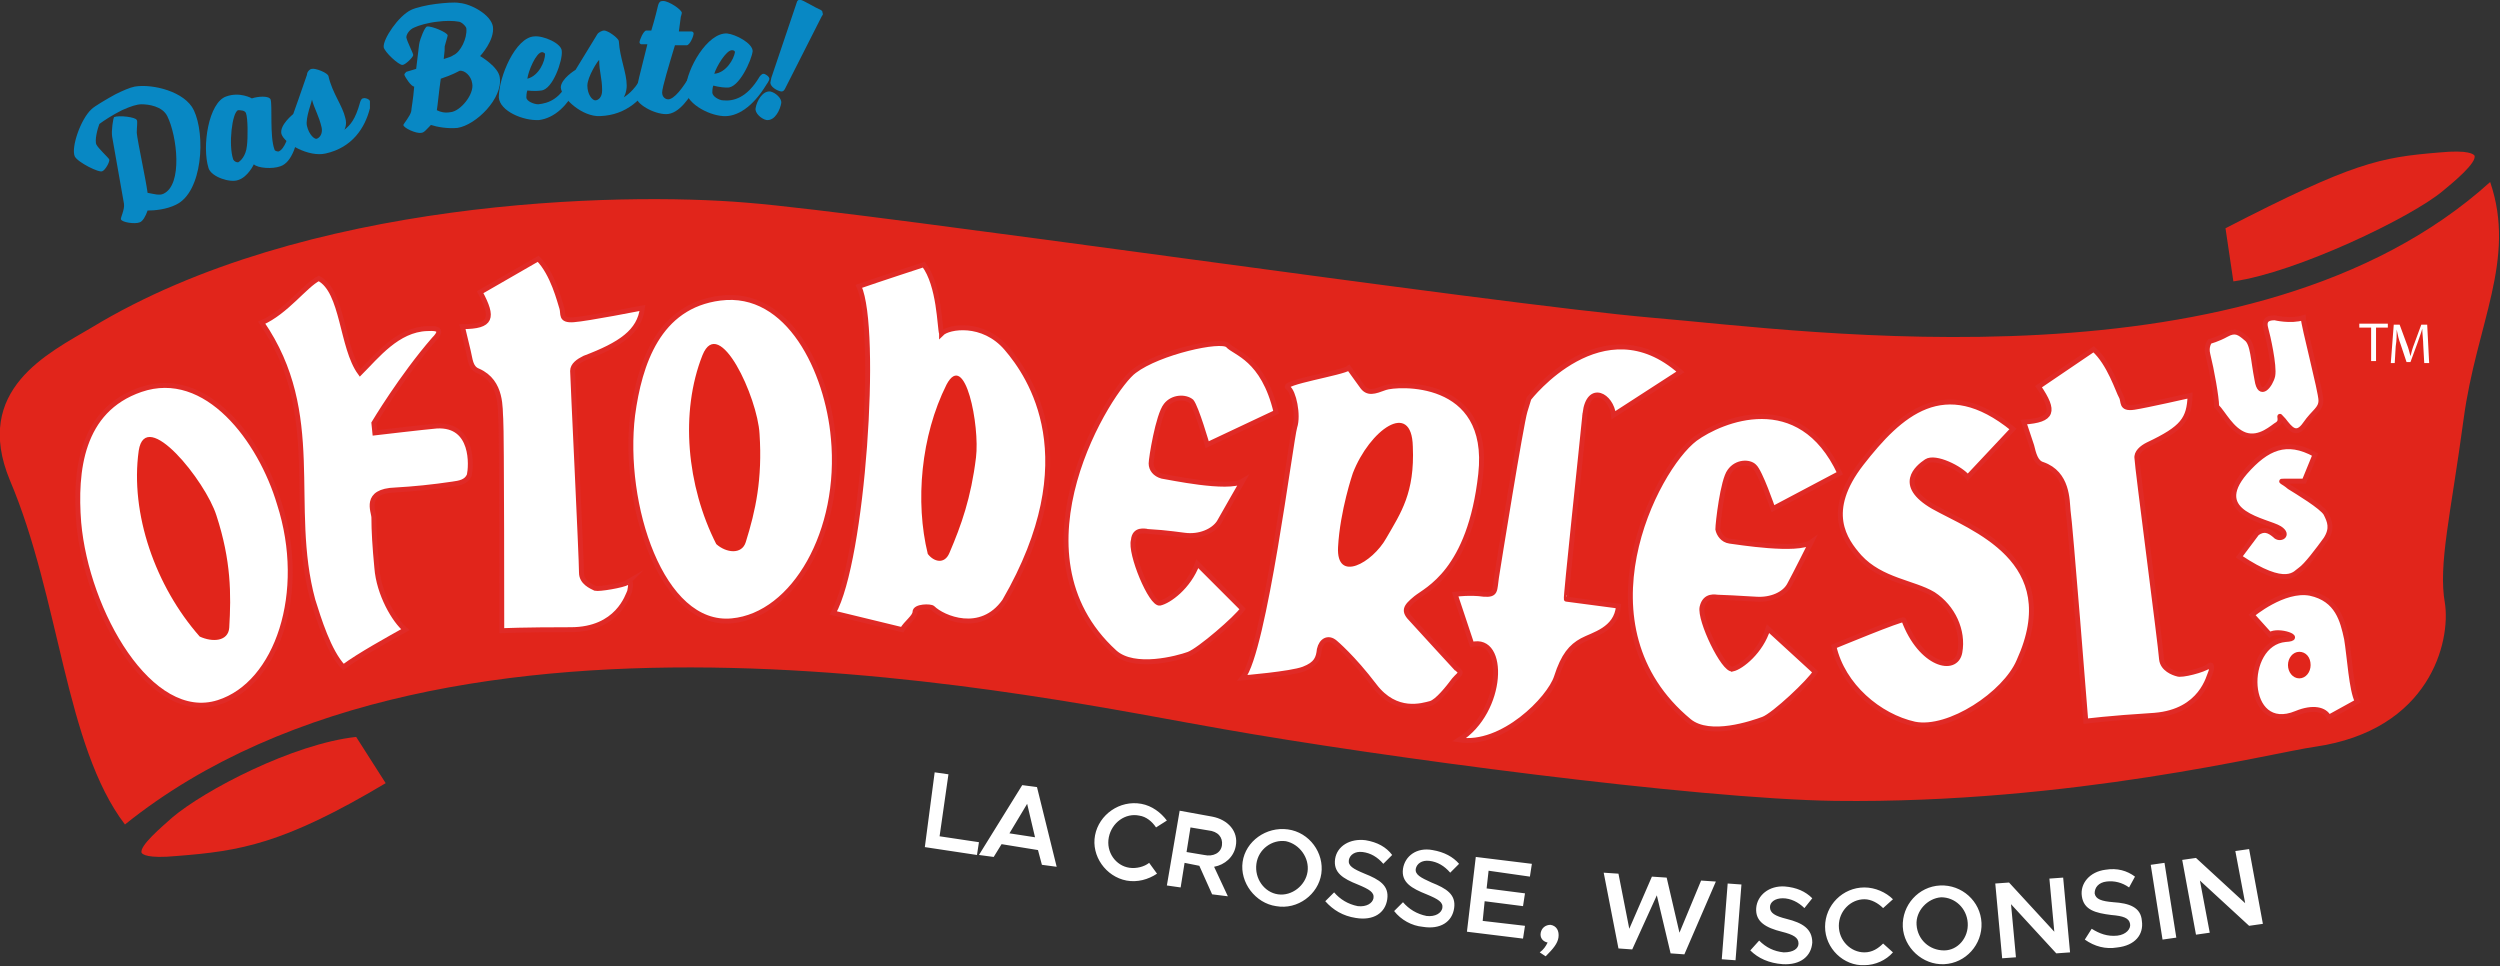
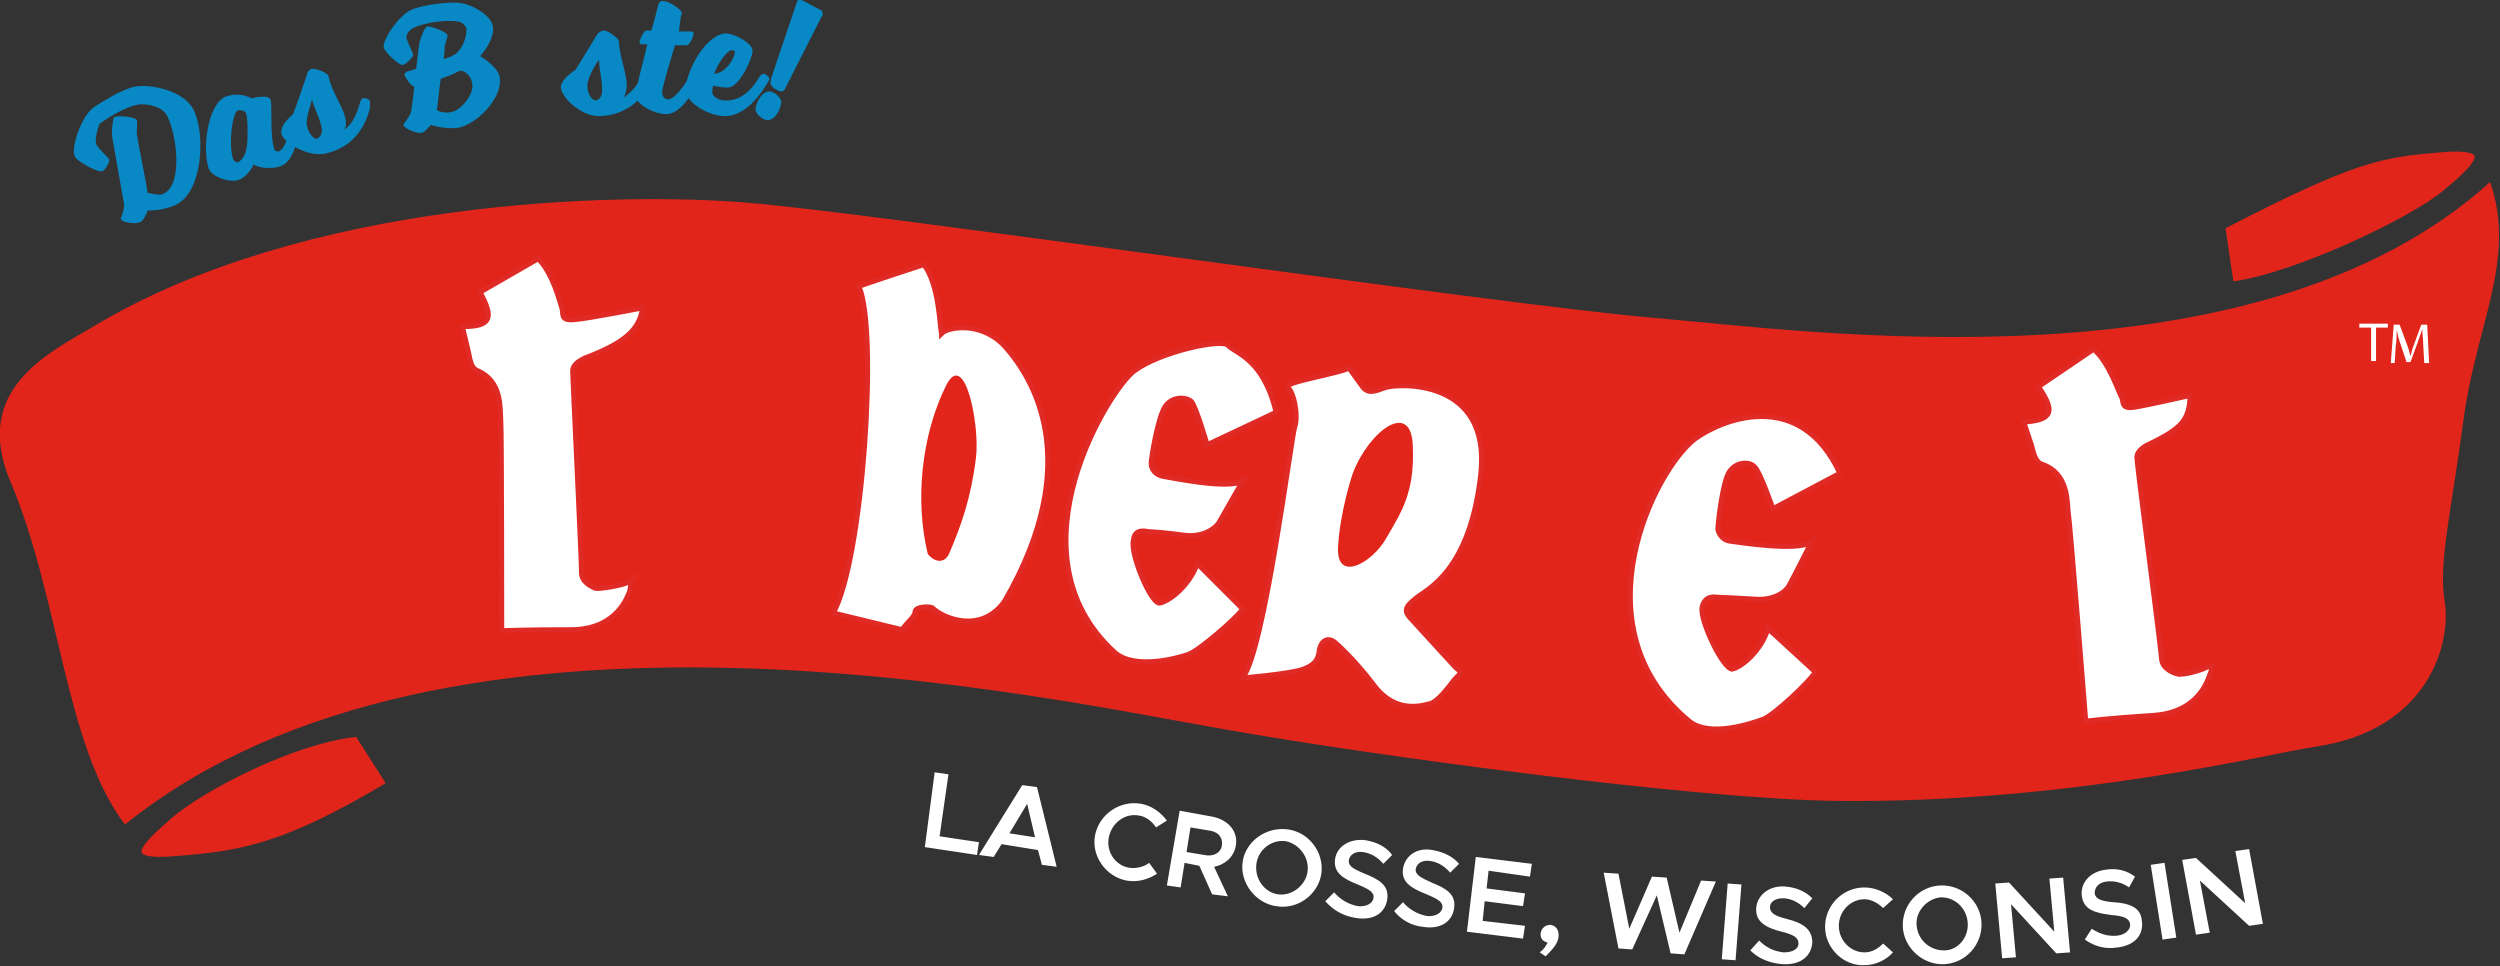
<svg xmlns="http://www.w3.org/2000/svg" viewBox="0 0 254.1 98.2">
  <rect x="0" y="0" width="254.1" height="98.2" fill="#333333" stroke="none" />
  <style>
    .st0{fill:#e1251b}.st3{stroke:#e02a26;stroke-width:.5;stroke-miterlimit:10}.st3,.st5{fill:#fff}.st6{fill:#0888c4}
  </style>
  <path class="st0" d="M9.3 33.3c21.6-13.1 53.6-13.8 66.6-12.7 12.7 1 75.9 10.3 92.1 11.7 15.6 1.3 61.1 7.9 85.1-13.8 2.7 7.9-1.4 14.4-2.7 24.1-1.3 9.7-2.6 14.8-1.9 18.7.6 3.9-1.5 12.9-13.2 14.6-4.3.6-24.7 5.8-48.8 5.5-14.2-.2-46.4-4.5-62.2-7.3-17.5-3-78.6-16.8-111.6 9.7-6.1-8-6.6-23-11.7-35-3.8-9.2 3.9-12.9 8.3-15.5z" />
  <path class="st0" d="M251.5 15.8c-.1-.1-.5-.6-3.6-.3-6 .5-8.7 1-21.7 7.7l.8 5.4c6.4-.9 18.1-6.5 21.3-9.2 1.1-.9 3.5-2.9 3.2-3.6zM36.2 74.9c-6.4.7-15.4 5.4-18.7 8.2-1 .9-3.4 2.9-3.1 3.6.1.1.5.6 3.6.3 6.4-.5 10.8-1.2 21.2-7.4l-3-4.7z" />
-   <path class="st3" d="M14.3 39.6C8.2 41.7 7.6 47.9 8 53.1c.8 9.1 7.3 20.5 14.2 18.3 6-1.9 9.1-11.2 6.2-20.2-1.9-6.4-7.4-13.9-14.1-11.6zM84.7 44.5c-.6-6.7-4.5-15.1-11.5-14.2-6.3.8-8.2 6.7-8.9 11.9-1.1 9 2.9 21.6 10.1 20.9 6.3-.6 11.2-9.1 10.3-18.6zM44.4 43.3c-1.2.1-6.3.7-6.3.7l-.1-1s2.8-4.7 6.1-8.5c1.3-1.3-.3-1.1-.7-1.1-3 .1-5.1 2.8-6.8 4.5-1.9-2.6-1.7-8.3-4.2-9.6-1.4.7-3.3 3.4-5.8 4.5 6.4 9.3 2.6 18.6 5.2 28.2.6 1.9 1.6 5.2 3.1 6.8 1.6-1.2 4.7-2.9 6.3-3.8-1.1-.9-2.7-3.6-2.9-6.3-.2-2.1-.3-3.7-.3-5.1 0-.6-1.1-2.7 2.2-2.8 1.8-.1 3.8-.3 5.8-.6.7-.1 1.4-.2 1.7-.9.2-.9.5-5.2-3.3-5z" />
  <path class="st3" d="M63.8 59.2c-.5.3-2.9.7-3.3.6-.4-.2-1.4-.6-1.4-1.6 0-1.5-.9-19.9-.9-20.5 0-.6.6-1 1.2-1.3 3.7-1.4 5.6-2.7 5.9-5.1 0 0-5.6 1.1-7 1.2-1.4.1-1-.6-1.2-1.2-.2-.6-.9-3.5-2.4-5l-5.9 3.4c1.4 2.6 1.2 3.5-1.8 3.5l.6 2.5c.2.8.2 1.7 1 2 2.5 1.1 2.2 3.9 2.3 4.9.1 1.1.1 21.5.1 21.5s2.2-.1 7-.1 5.8-3.5 6-3.9c.1-.5.2-1.2-.2-.9zM224.5 67.7c-.5.4-2.8 1-3.2.8-.4-.1-1.5-.5-1.6-1.5-.1-1.5-2.5-19.7-2.5-20.4-.1-.6.5-1.1 1.1-1.4 3.6-1.7 4.2-2.6 4.3-5 0 0-4.4 1-5.7 1.2-1.4.2-1-.6-1.3-1.1-.3-.5-1.2-3.4-2.8-4.8l-5.6 3.8c1.7 2.5 1.5 3.4-1.5 3.6l.8 2.4c.2.8.4 1.7 1.1 1.9 2.6.9 2.5 3.7 2.6 4.7.2 1.1 1.8 21.4 1.8 21.4s2.2-.3 7-.6c4.8-.4 5.5-4 5.7-4.4.1-.2.2-1-.2-.6zM95.7 33.9c-.2-.6-.2-4.9-1.8-7 0 0-4.6 1.5-6.6 2.2 2 4.4.4 27.9-2.6 33.2l7 1.7c.4-.7 1.3-1.3 1.3-1.8 0-.6 1.6-.6 1.8-.4 1 1 4.9 2.7 7.3-.7 8.4-14.5 2.6-22.9.2-25.7-2.4-2.8-5.9-2.2-6.6-1.5zM116.6 54c.2 0 2.4.2 3.8.4 1.5.2 2.9-.4 3.5-1.3.5-.9 2.4-4.2 2.4-4.2-1.5.9-7.5-.4-8.2-.5-.7-.2-1.1-.7-1.1-1.3 0-.5.7-4.9 1.5-5.9.7-.9 2-.9 2.6-.4.5.6 1.6 4.4 1.6 4.4l7-3.3c-1.3-5.5-4.2-6-4.9-6.8-.7-.7-7 .7-9.5 2.6-2.4 1.7-13.1 18.5-2 28.6 2 1.8 6.4.6 7.5.2 1.1-.4 4.9-3.7 5.5-4.6l-4.6-4.6c-.9 2.4-2.9 3.8-3.8 4-.9.2-3.1-5.1-2.7-6.4.1-1.2 1.2-.9 1.4-.9zM176.1 68c-.9.2-3.4-5-3.1-6.3.3-1.3 1.4-1 1.6-1 .2 0 2.4.1 3.9.2s2.9-.5 3.4-1.5c.5-.9 2.2-4.3 2.2-4.3-1.4 1-7.5 0-8.3-.1-.7-.1-1.1-.7-1.2-1.2 0-.6.5-5 1.2-5.9.7-1 2-1 2.5-.5.6.5 1.9 4.3 1.9 4.3l6.8-3.6c-4.1-8.8-12.1-5.4-14.7-3.5-4.1 3.1-12.2 19.1-.6 28.7 2.1 1.7 6.4.2 7.5-.2 1.1-.4 4.8-3.9 5.3-4.8l-4.8-4.4c-.7 2.3-2.7 3.9-3.6 4.1zM147.9 67.8s-3.5-3.8-4.4-4.8c-.9-.9-.7-1.3.4-2.2 1.1-.9 5.5-2.7 6.6-12.6 1.1-9.9-8.6-9.2-9.7-8.8-1.1.4-1.8.7-2.4-.2l-1.3-1.8c-.6.5-7 1.5-6.2 2 .6.4 1.1 2.8.7 4-.4 1.3-3.1 22.9-5.3 25.5 0 0 4.9-.4 6.2-.9 1.3-.5 1.5-1.1 1.6-2 .2-.9.9-1.3 1.6-.7 0 0 1.8 1.5 4 4.4 2.2 2.9 4.9 2 5.7 1.8.7-.2 1.8-1.6 2.4-2.4.7-.8.9-.6.1-1.3z" />
-   <path class="st3" d="M161.1 42c.4-3.1 2.7-1.8 2.9.2l6.8-4.4c-7.9-7-15.4 2.7-15.4 2.7l-.4 1.3c-.4 1.3-2.7 15.6-2.9 16.9-.2 1.3 0 1.8-1.3 1.7-1.3-.2-2.9 0-2.9 0l1.7 5.1c3.5-.9 3.3 6.8-1.3 9.7 4.4.7 9.2-4.2 9.9-6.4.7-2.2 1.5-3.1 2.6-3.7 1.1-.6 3.5-1.1 3.7-3.5l-5.3-.7c-.1 0 1.6-15.8 1.9-18.9zM196.5 51.5c-3.8-2.2-1.6-4-.7-4.6.9-.6 3.5.7 4.2 1.6l4.6-4.9c-7-5.7-11.5-1.5-15.4 3.5-3.8 4.9-1.7 7.8-.2 9.5 2.2 2.4 5.5 2.6 7.5 3.8 2 1.3 3.1 3.7 2.7 5.9-.4 2.2-4 1.3-5.7-3.3-.1-.2-7.1 2.7-7.1 2.7.9 4 4.6 7.1 8.2 7.9 3.5.7 9.2-3.1 10.6-6.4 4.7-10.3-4.8-13.5-8.7-15.7zM231.5 43.1c.6-.4-.2-1.3.6-.4.7.9 1.3 1.7 2.2.4.9-1.3 1.6-1.5 1.6-2.4 0-.9-1.8-7.7-1.8-8.4-1.3.4-2.9 0-2.9 0-.9 0-1.1.4-.9 1.1.2.7.9 3.8.7 4.8-.2.9-1.3 2.4-1.6.4-.4-2-.4-3.7-1.1-4.2-.7-.6-1.1-.9-2-.4-.9.5-1.7.7-1.7.7s-.4.5-.2 1.3c.4 1.6.9 4.4.9 5.3.7.7 1.5 2.4 2.9 2.9 1.5.5 2.8-.8 3.3-1.1zM231.2 54.4c-.6-.5-1.1-.7-1.8-.2l-1.8 2.4c4.9 3.3 5.7 1.6 6.2 1.3.6-.4 1.8-2 2.6-3.1.7-1.1.4-1.8 0-2.6-.4-.7-2.9-2.2-3.7-2.7-.7-.6-1.1-.6-.5-.6h2l.9-2.2.2-.5c-2.9-1.6-4.9-.7-7.1 1.8-3.6 4.2 2.2 4.9 3.5 5.7 1.1.7 0 1.3-.5.7zM238.5 64.9c-.4-1.8-.9-4-3.7-4.6-2.7-.5-5.9 2.2-5.9 2.2l1.8 2c.9-.6 3.6.4 1.6.5-4.4.4-4.2 9.7 1.1 7.5 1.7-.7 2.9-.4 3.3.4l2.9-1.6c-.6-1.1-.8-4.6-1.1-6.4z" />
  <path class="st0" d="M14.1 45.8c-.9 6.4 1.7 13.8 6.2 18.9 1.3.6 2.9.5 3-.9.2-3.4.2-6.8-1.3-11.4-1.1-3.5-7.2-11.1-7.9-6.6zM71.4 36.1c-2.3 5.8-1.6 13.3 1.4 19.2 1 .9 2.6 1.1 3-.2 1-3.2 1.7-6.4 1.4-11-.2-3.7-4.1-12.2-5.8-8zM96.2 39.1C93.6 44.3 93 51 94.3 56.3c.6.8 1.7 1.1 2.2-.1 1.2-2.8 2.2-5.6 2.7-9.7.4-3.2-1.1-11-3-7.4zM137.5 48.1s-1.3 3.8-1.5 7.5c-.2 3.7 3.5 1.6 4.9-.9 1.5-2.6 2.9-4.6 2.7-9.3-.1-4.8-4.4-1.7-6.1 2.7z" />
  <path d="M233.7 66.5c-.5 0-.9.5-.9 1.1 0 .6.4 1.1.9 1.1s.9-.5.9-1.1c0-.7-.4-1.1-.9-1.1z" fill="#e1251b" stroke="#e1251b" stroke-width=".5" stroke-miterlimit="10" />
  <path class="st5" d="M241 33.3h-1.2v-.4h2.9v.4h-1.2v3.4h-.5v-3.4zM246.3 35.1c0-.5-.1-1.2-.1-1.7-.1.4-.3.9-.5 1.5l-.7 1.9h-.4L244 35c-.2-.5-.3-1-.4-1.5 0 .5 0 1.1-.1 1.7l-.1 1.7h-.4l.3-3.9h.6l.7 1.9c.2.5.3.9.4 1.3.1-.4.2-.8.4-1.3l.7-1.9h.6l.2 3.9h-.5l-.1-1.8zM99.5 85.6l-.2 1.3-5.3-.8 1-7.6 1.4.2-.9 6.3 4 .6zM105.5 86.4l-3.7-.6-.8 1.3-1.5-.2 4.4-7.1 1.5.2 2 8.1-1.5-.2-.4-1.5zm-.3-1.3l-.8-3.4-1.8 3 2.6.4zM111.3 84.9c.4-2.1 2.5-3.6 4.7-3.2 1.1.2 2 .9 2.6 1.7l-1.1.7c-.4-.6-1-1.1-1.7-1.2-1.4-.3-2.8.7-3.1 2.2-.3 1.5.7 2.9 2.1 3.1.7.1 1.5-.1 2-.5l.8 1.1c-.9.6-2 .9-3.1.7-2.1-.4-3.6-2.5-3.2-4.6zM123.2 90.9l-1.3-2.9-1.5-.3-.4 2.5-1.4-.2 1.3-7.6 3.3.6c1.6.3 2.7 1.5 2.4 3-.2 1.1-1.1 1.9-2.2 2.1l1.4 3-1.6-.2zm-2.6-4.3l1.8.3c.9.2 1.7-.2 1.8-1 .1-.8-.4-1.4-1.4-1.5l-1.8-.3-.4 2.5zM126.3 87.6c.3-2.1 2.4-3.6 4.6-3.3 2.2.3 3.7 2.4 3.4 4.5-.3 2.1-2.4 3.7-4.6 3.3-2.1-.3-3.7-2.4-3.4-4.5zm6.6 1c.2-1.4-.8-2.8-2.2-3.1-1.4-.2-2.8.8-3 2.3-.2 1.5.8 2.9 2.2 3.1 1.4.2 2.8-.9 3-2.3zM134.7 91.6l.9-.9c.6.7 1.4 1.2 2.4 1.4.9.1 1.5-.3 1.6-.8.1-.6-.4-.9-1.6-1.4-1.5-.6-2.5-1.2-2.3-2.6.2-1.3 1.5-2.1 3.1-1.9 1.2.2 2.1.7 2.7 1.5l-.9.9c-.6-.7-1.3-1.1-2.1-1.2-.8-.1-1.3.3-1.4.8-.1.6.4.9 1.6 1.4 1.5.6 2.5 1.2 2.3 2.6-.2 1.4-1.4 2.2-3.2 1.9-1.3-.2-2.3-.8-3.1-1.7zM141.7 92.6l.9-.9c.6.7 1.4 1.2 2.4 1.4.9.1 1.5-.3 1.6-.8.1-.6-.4-.9-1.6-1.4-1.5-.6-2.6-1.2-2.4-2.6.2-1.3 1.4-2.2 3-1.9 1.2.2 2.1.7 2.7 1.4l-.9.9c-.6-.7-1.3-1.1-2.1-1.2-.8-.1-1.3.3-1.4.8-.1.6.5.9 1.6 1.4 1.5.6 2.5 1.2 2.3 2.6-.2 1.4-1.4 2.2-3.2 1.9-1.1-.1-2.2-.7-2.9-1.6zM151.3 88.5l-.2 1.8 3.9.5-.2 1.3-3.9-.5-.2 2 4.3.5-.2 1.3-5.7-.7.9-7.6 5.7.7-.2 1.3-4.2-.6zM156.5 96.8c.4-.3.6-.6.8-1-.5-.1-.8-.5-.7-1 .1-.5.5-.8 1-.8.6.1.9.6.8 1.3-.1.6-.5 1.1-1.3 1.9l-.6-.4zM163 88.7l1.5.1 1.1 5.6 2.3-5.3 1.5.1 1.3 5.6 2.2-5.3 1.5.1-3.2 7.4-1.4-.1-1.4-5.9-2.5 5.5-1.4-.1-1.5-7.7zM175.6 89.8l1.4.1-.6 7.7-1.4-.1.6-7.7zM177.9 96.6l.9-1c.7.7 1.5 1.1 2.5 1.2 1 0 1.5-.4 1.5-.9 0-.6-.5-.9-1.7-1.2-1.6-.4-2.7-1-2.6-2.4.1-1.3 1.3-2.3 2.9-2.2 1.2.1 2.1.5 2.8 1.2l-.8 1c-.6-.6-1.4-1-2.2-1-.8 0-1.3.4-1.3.9 0 .6.5.9 1.7 1.2 1.6.4 2.6 1 2.6 2.4-.1 1.4-1.2 2.3-3 2.2-1.4-.1-2.5-.6-3.3-1.4zM185.5 94.2c0-2.2 1.8-4 4-4 1.1 0 2.2.5 2.9 1.2l-1 .9c-.5-.5-1.2-.9-1.9-.9-1.4 0-2.6 1.2-2.6 2.7 0 1.5 1.2 2.7 2.6 2.7.8 0 1.4-.4 1.9-.9l1 .9c-.7.8-1.8 1.3-2.9 1.3-2.1.1-4-1.7-4-3.9zM193.4 94.2c-.1-2.2 1.6-4.1 3.8-4.2 2.2-.1 4.1 1.6 4.2 3.8.1 2.2-1.6 4.1-3.8 4.2-2.2.1-4.1-1.7-4.2-3.8zm6.6-.4c-.1-1.5-1.3-2.6-2.7-2.6-1.4.1-2.6 1.4-2.5 2.8.1 1.5 1.3 2.6 2.8 2.6 1.4 0 2.5-1.3 2.4-2.8zM202.8 89.8l1.4-.1 4.6 5-.5-5.4 1.4-.1.7 7.6-1.4.1-4.6-5 .5 5.4-1.4.1-.7-7.6zM211.9 95.5l.7-1.1c.8.5 1.6.8 2.6.7.9-.1 1.4-.7 1.3-1.2-.1-.6-.7-.8-1.9-.9-1.6-.2-2.8-.5-3-1.9-.2-1.3.8-2.5 2.4-2.7 1.2-.2 2.2.1 3 .7l-.6 1.1c-.7-.5-1.5-.7-2.3-.6-.8.1-1.2.6-1.2 1.2.1.6.7.8 1.9.9 1.6.1 2.8.5 2.9 1.9.2 1.4-.7 2.5-2.5 2.7-1.2.2-2.3-.1-3.3-.8zM218.6 87.9l1.4-.2 1.2 7.6-1.4.2-1.2-7.6zM221.8 87.4l1.4-.2 5 4.6-1-5.3 1.4-.2 1.4 7.6-1.4.2-5-4.6 1 5.3-1.4.2-1.4-7.6z" />
  <g>
    <path class="st6" d="M9.8 14.7c.2.4 1.2 1.3 1.3 1.5.1.2-.4 1.1-.7 1.2-.3.2-2.5-.9-2.8-1.5-.4-.9.6-3.8 1.7-4.8.3-.3 1.5-1 2.4-1.5.8-.4 1.5-.7 2-.8 1.8-.3 5.1.5 6 2.4 1.2 2.5.9 8.3-1.8 9.6-1 .5-2.2.6-2.9.6-.2.6-.5 1.1-.8 1.2-.5.2-1.8 0-1.9-.3-.1-.1.4-1 .3-1.6-.1-.6-1-5.7-1.2-6.8-.1-.6.1-1.9.2-2 .5-.2 2.2 0 2.3.3.1.1 0 .8 0 1.3.1 1 .9 4.6 1.1 6.1.6.1 1.2.3 1.6.1 2-.9 1.4-5.9.4-7.9-.5-1-1.9-1.2-2.6-1.2-.5 0-1.1.2-2 .6-1 .5-1.9 1.1-2.3 1.4-.2.5-.5 1.7-.3 2.1zM29.9 11.6c.2-.1.7.1.7.3.1.2 0 .7 0 .7-.4 2-.9 3.9-2.1 4.3-.8.3-2.3.2-2.7-.2 0 0-.6 1.3-1.6 1.6-.8.3-2.7-.3-3-1.2-.7-2.2 0-6.7 1.8-7.3 1.4-.5 2.6.2 2.6.2.6-.2 1.7-.3 1.9.1.2.6-.1 3.8.4 5.1 0 .1.2.2.4.2.6-.2 1.1-1.5 1.4-3.3-.1-.1-.1-.4.2-.5zm-5.7-.4c-.6.2-1 3.5-.5 5 .1.2.3.3.5.3.2-.1.8-.6.9-1.7.1-.8.1-2.8-.1-3.3-.1-.3-.6-.3-.8-.3z" />
    <path class="st6" d="M36.6 10.4s.1-.4.3-.4c.2-.1.7.1.7.3v.7c-.5 2-1.8 4-4.5 4.6-1.7.4-4.2-1-4.5-2-.2-.9 1.2-2 1.2-2s1-2.8 1.4-4c0-.3.3-.6.5-.6.3-.1 1.7.4 1.7.8.4 1.7 1.4 2.9 1.7 4.2.2.7-.1 1.2-.1 1.2.6-.5 1.1-1 1.6-2.8zm-5.4 2.4c.2.9.8 1.4 1 1.3.3-.1.6-.5.5-1.1-.3-1.3-.7-1.8-1-2.9.1 0-.7 1.9-.5 2.7zM42 5.6c0 .2-.8 1-1.1 1-.4 0-1.8-1.3-1.9-1.8-.1-.8 1.5-3.2 2.8-3.8.4-.2 1.6-.5 2.5-.6.8-.1 1.9-.2 2.4-.1 1.2.1 3.2 1.2 3.4 2.4.2 1.4-1.3 3-1.3 3s1.9 1.1 2 2.2c.3 2.1-2.4 4.8-4.3 5.1-1 .1-2.1-.1-2.7-.3-.5.5-.7.8-1 .8-.5.1-1.8-.5-1.8-.8 0-.1.7-.9.8-1.4 0-.2.2-1.2.3-2.5-.3 0-.9-.9-1-1.2 0-.1.1-.2.2-.3l1-.3.3-2.5c.1-.6.6-1.8.8-1.8.4-.1 2.1.6 2.1.9 0 .1-.2.7-.3 1.1 0 .3 0 .5-.1 1.3.6-.2.7-.2 1-.4.7-.3 1.4-1.7 1.3-2.7 0-.2-.5-.7-.8-.7-.5-.1-1.4-.1-2.1 0-1 .1-2 .4-2.4.6-.5.2-.8.7-.8 1 .1.5.7 1.6.7 1.8zM44.8 8c-.2 1.4-.3 2.6-.4 3.2.4.2.8.3 1.4.2 1-.1 2.4-1.8 2.2-2.9-.1-.8-.8-1.4-1.3-1.3-.2.1-.7.4-1.9.8z" />
-     <path class="st6" d="M54.3 3.7c.9-.1 2.8.7 2.8 1.5.1.9-.9 3.9-2.1 4-.7.1-1.4 0-1.4 0s-.1.2-.1.7c0 .4.8.7 1.2.7 1-.1 2.4-.5 3.3-2.9 0 0 .1-.3.4-.4.2 0 .6.2.6.5 0 .2-.2.6-.2.6-1 2.4-2.5 3.6-4 3.8-1.6.1-4-.9-4.1-2.3 0-2.1 1.7-6.1 3.6-6.2zm1.1 1.8c0-.1-.2-.2-.3-.2-.6 0-1.4 1.9-1.5 2.7 1.2-.3 1.8-1.8 1.8-2.5z" />
    <path class="st6" d="M65.5 7.4s.2-.3.4-.3.6.3.6.5-.2.6-.2.6c-.9 1.8-2.6 3.5-5.3 3.6-1.8.1-3.9-1.8-4-2.9 0-.9 1.5-1.8 1.5-1.8s1.6-2.6 2.2-3.6c.1-.2.5-.4.7-.4.4 0 1.5.8 1.5 1.1.1 1.7.8 3.2.8 4.5 0 .7-.3 1.2-.3 1.2.6-.4 1.2-.9 2.1-2.5zm-5.8 1.3c0 .9.5 1.5.8 1.5.3 0 .7-.3.7-1 0-1.3-.3-1.9-.3-3.1-.1 0-1.2 1.7-1.2 2.6z" />
    <path class="st6" d="M69 3.2h1.3c.1 0 .2.1.2.2 0 .3-.4 1.2-.7 1.2h-1.2c-.6 2-1.3 4.3-1.3 4.8 0 .6.5.7.6.7.6 0 1.5-1.1 2.4-2.7 0 0 .2-.3.4-.3s.6.3.6.5-.2.6-.2.6c-1 1.8-2.1 3.4-3.4 3.4-1.2 0-3.1-1-3.1-1.9 0-.5.6-2.8 1.2-5.2h-.6c-.1 0-.2-.1-.2-.2 0-.2.4-1.2.7-1.2h.5c.4-1.3.6-2.2.7-2.6.1-.3.2-.4.5-.4.6 0 1.9.9 1.9 1.2 0 .1-.1.4-.1.4L69 3.2z" />
    <path class="st6" d="M73.9 3.4c.9.1 2.6 1 2.6 1.8-.1.9-1.4 3.8-2.6 3.7-.7 0-1.4-.2-1.4-.2s-.1.2-.1.7c0 .4.7.8 1.1.8 1 .1 2.4-.2 3.7-2.4 0 0 .2-.3.4-.3s.6.3.6.5-.3.6-.3.6c-1.4 2.3-3 3.3-4.4 3.2-1.6-.1-3.9-1.4-3.8-2.8.1-2 2.2-5.7 4.2-5.6zm.8 1.9c0-.1-.1-.2-.3-.2-.6 0-1.6 1.7-1.8 2.4 1.2-.1 2-1.5 2.1-2.2z" />
    <path class="st6" d="M78.3 9.3c.5.1 1.2.7 1.1 1.2-.1.6-.6 1.8-1.5 1.7-.5-.1-1.2-.7-1.1-1.2.1-.7.7-1.8 1.5-1.7zm5.2-7.6L79.8 9c-.1.2-.2.3-.4.3-.5-.1-1.1-.5-1.1-.9 0-.1.1-.4.1-.5L81 .2c0-.1.2-.3.4-.2.2 0 1.5.8 2 1 .2.1.2.2.2.3.1.2 0 .2-.1.4z" />
  </g>
</svg>